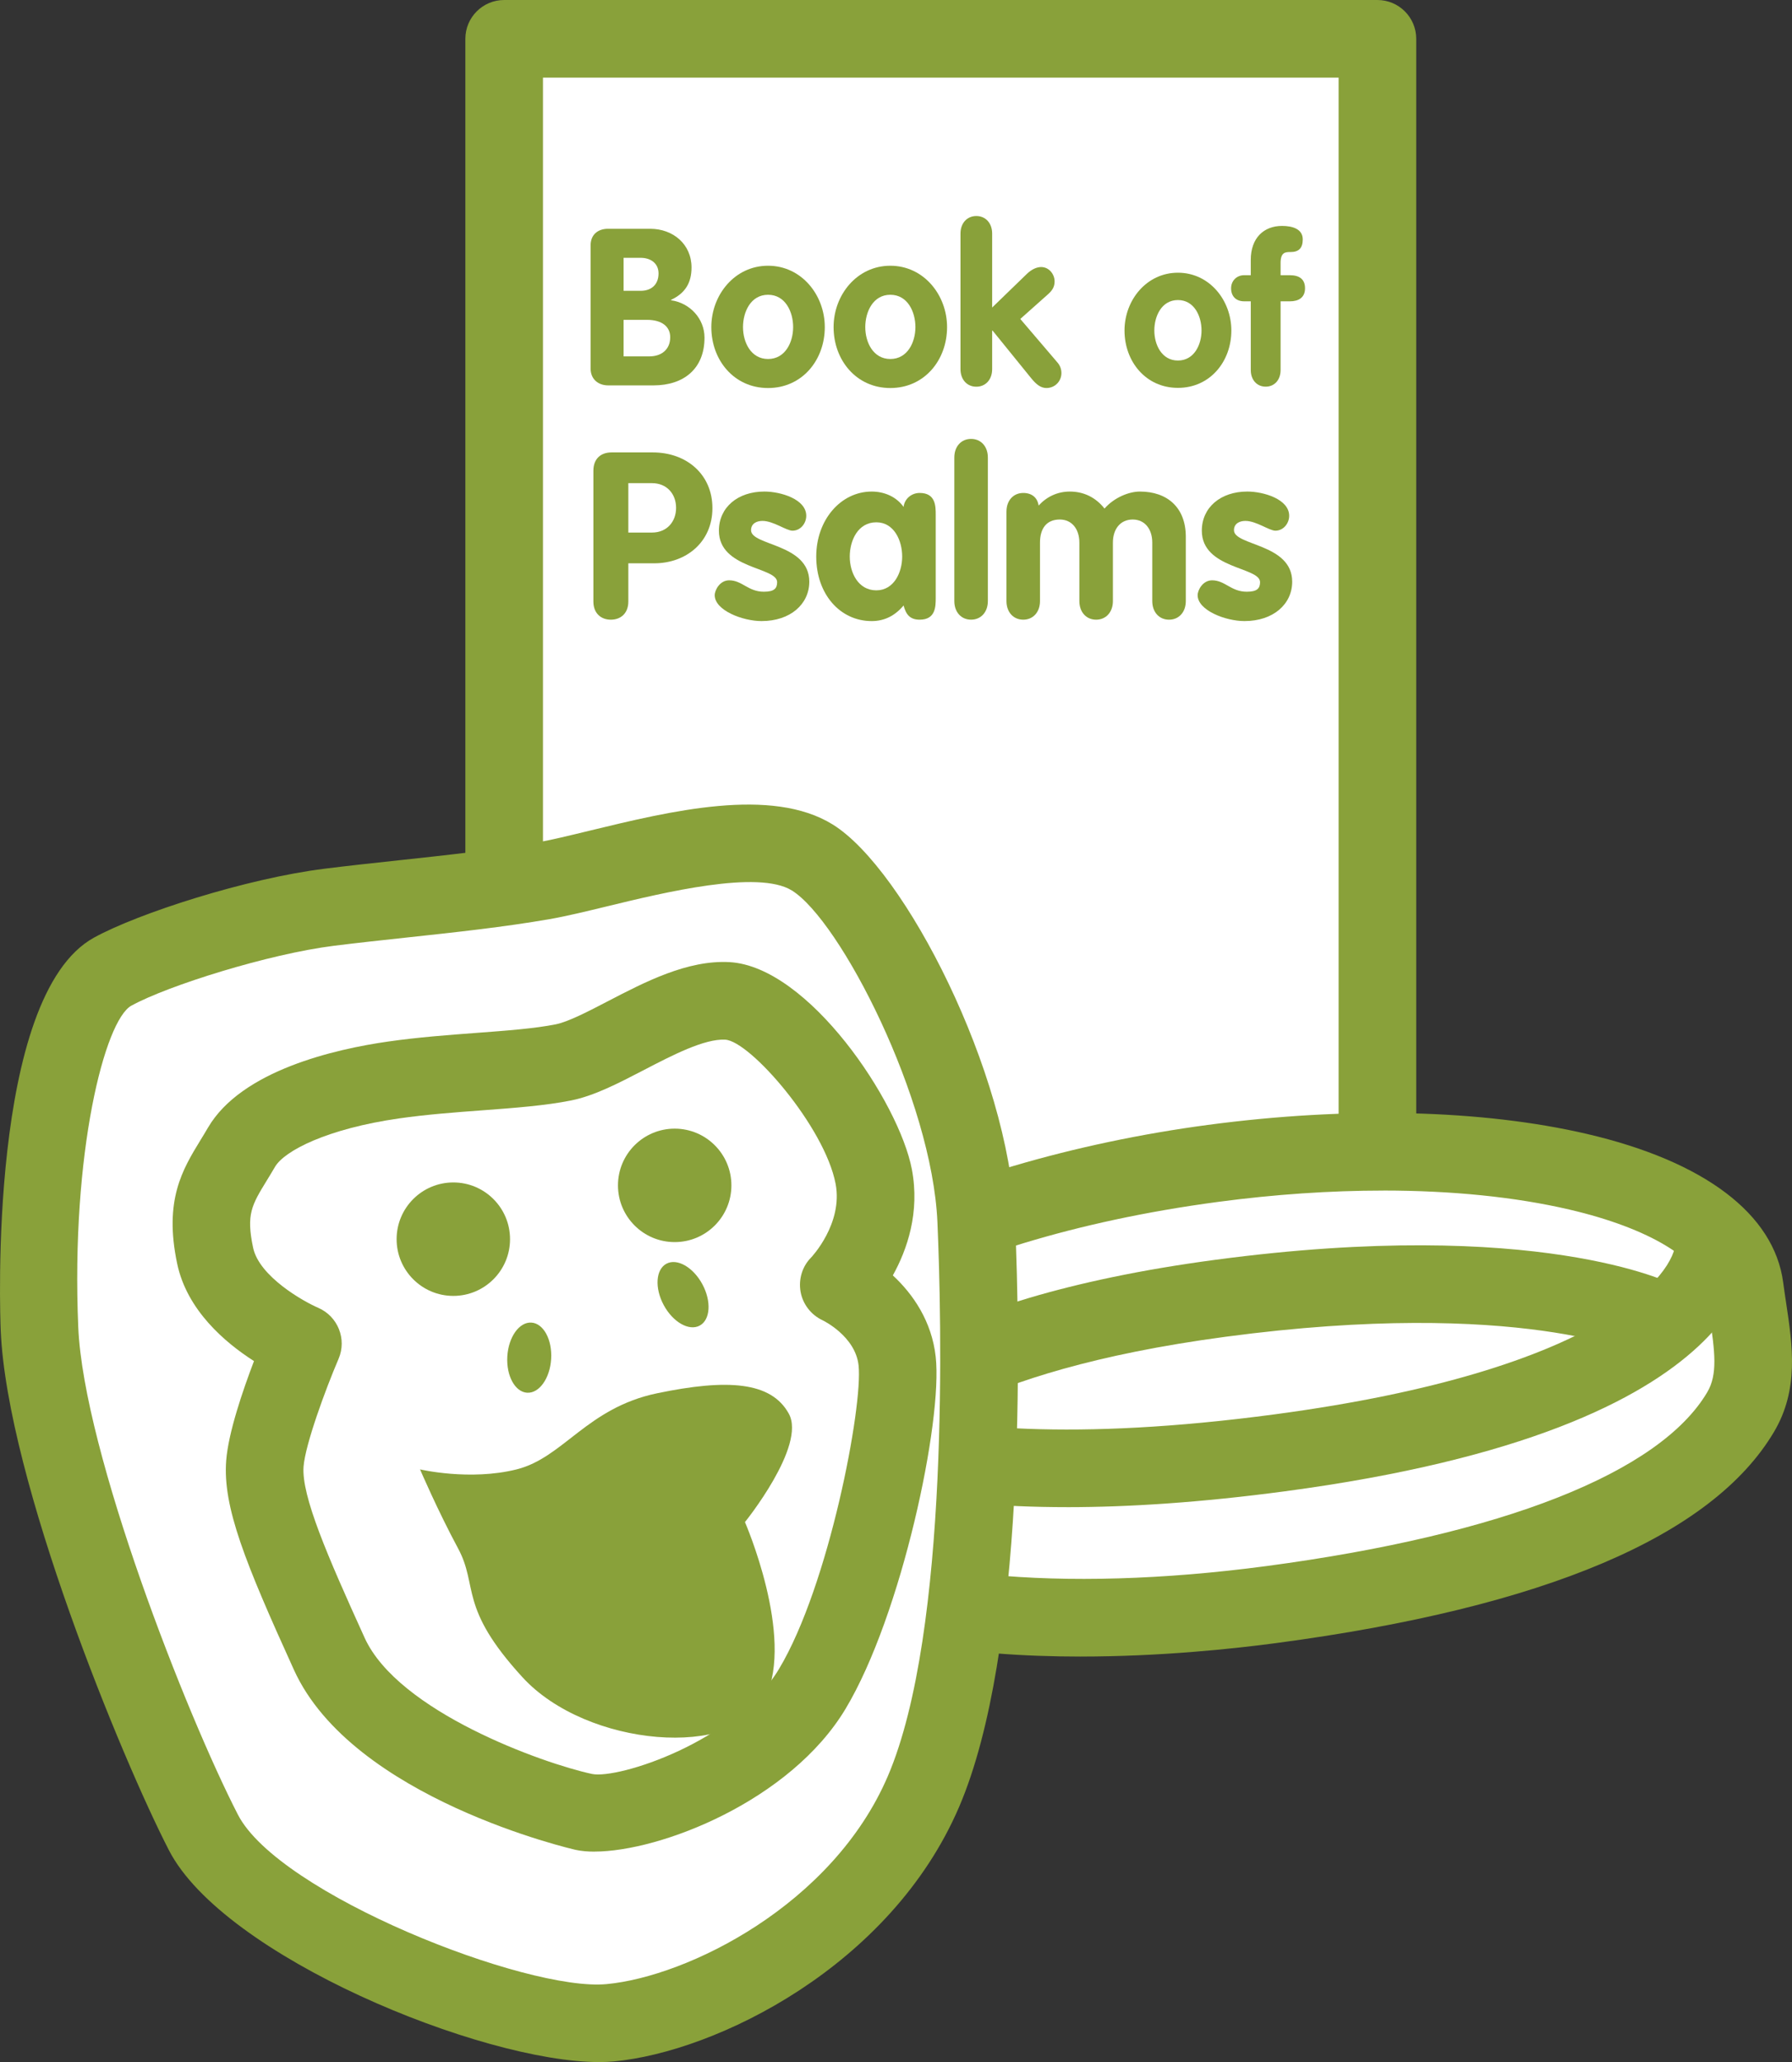
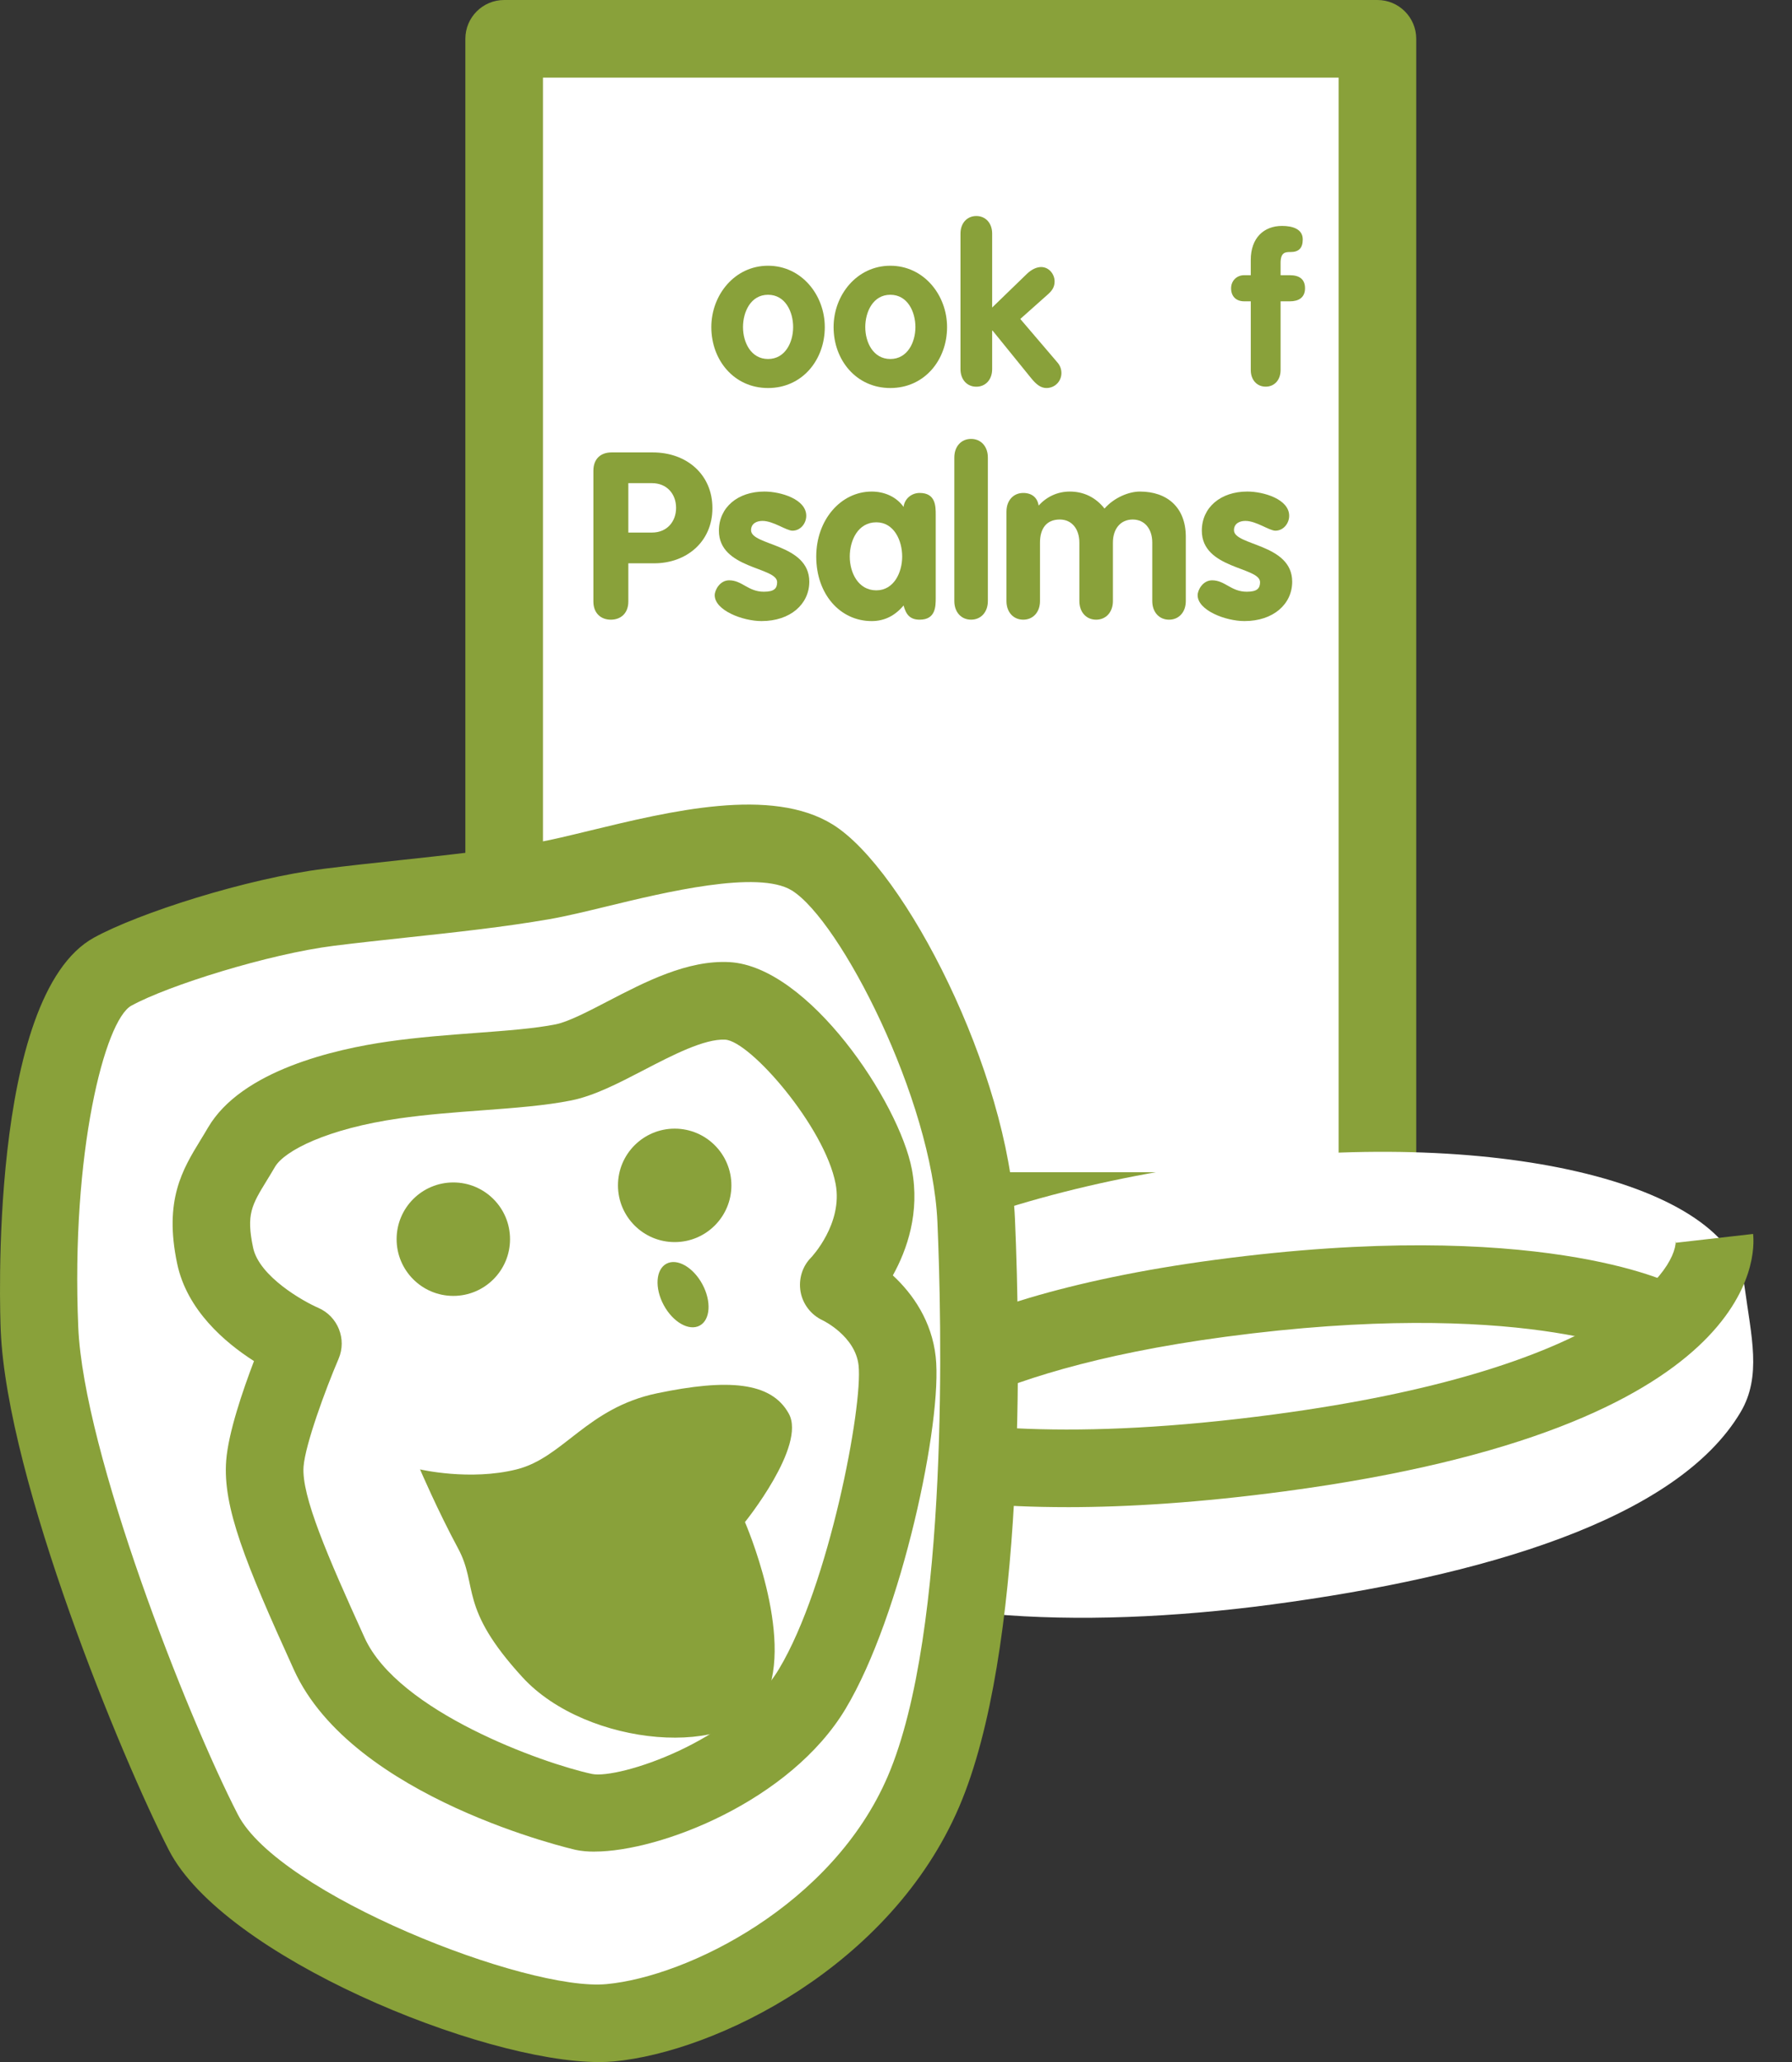
<svg xmlns="http://www.w3.org/2000/svg" id="Layer_1" version="1.1" viewBox="0 0 138.529 159.368">
  <rect x="0" y="0" width="138.529" height="159.368" fill="#333333" stroke="none" />
  <defs>
    <style>
      .st0 {
        fill: #fff;
      }

      .st1 {
        fill: #89a13a;
      }
    </style>
  </defs>
  <g>
    <rect class="st0" x="38.974" y="3" width="67.506" height="90.598" />
    <path class="st1" d="M106.48,96.598H38.974c-1.657,0-3-1.343-3-3V3c0-1.657,1.343-3,3-3h67.506c1.657,0,3,1.343,3,3v90.598c0,1.657-1.343,3-3,3ZM41.974,90.598h61.506V6h-61.506s0,84.598,0,84.598Z" />
  </g>
  <g>
-     <path class="st1" d="M45.656,18.957c0-.816.561-1.275,1.343-1.275h3.264c1.768,0,3.195,1.19,3.195,2.992,0,1.189-.493,1.989-1.581,2.499v.034c1.445.204,2.584,1.411,2.584,2.89,0,2.396-1.598,3.688-3.943,3.688h-3.502c-.782,0-1.359-.493-1.359-1.292v-9.536h0ZM48.205,22.476h1.326c.833,0,1.377-.493,1.377-1.343,0-.799-.629-1.207-1.377-1.207h-1.326v2.55ZM48.205,27.542h2.006c.918,0,1.599-.527,1.599-1.479,0-.799-.612-1.343-1.802-1.343h-1.803v2.822Z" />
    <path class="st1" d="M63.76,25.281c0,2.55-1.751,4.708-4.386,4.708s-4.386-2.159-4.386-4.708c0-2.482,1.802-4.743,4.386-4.743s4.386,2.261,4.386,4.743ZM57.437,25.281c0,1.173.611,2.465,1.938,2.465s1.938-1.292,1.938-2.465-.595-2.499-1.938-2.499-1.938,1.326-1.938,2.499Z" />
    <path class="st1" d="M73.212,25.281c0,2.55-1.751,4.708-4.386,4.708s-4.386-2.159-4.386-4.708c0-2.482,1.802-4.743,4.386-4.743s4.386,2.261,4.386,4.743ZM66.889,25.281c0,1.173.611,2.465,1.938,2.465s1.938-1.292,1.938-2.465-.595-2.499-1.938-2.499-1.938,1.326-1.938,2.499Z" />
    <path class="st1" d="M74.249,18.056c0-.816.511-1.36,1.225-1.36s1.224.544,1.224,1.36v5.711l2.686-2.601c.391-.374.782-.527,1.104-.527.612,0,1.037.561,1.037,1.105,0,.357-.119.646-.476.969l-2.176,1.938,2.873,3.365c.221.255.306.544.306.816,0,.646-.51,1.156-1.156,1.156-.441,0-.781-.272-1.173-.748l-2.991-3.688h-.034v2.975c0,.816-.51,1.36-1.224,1.36s-1.225-.544-1.225-1.36c0,0,0-10.471,0-10.471Z" />
-     <path class="st1" d="M95.189,25.543c0,2.401-1.649,4.434-4.13,4.434s-4.13-2.033-4.13-4.434c0-2.337,1.696-4.466,4.13-4.466s4.13,2.129,4.13,4.466ZM89.234,25.543c0,1.104.576,2.321,1.825,2.321s1.824-1.216,1.824-2.321-.56-2.353-1.824-2.353-1.825,1.249-1.825,2.353Z" />
    <path class="st1" d="M96.69,23.287h-.513c-.624,0-1.008-.384-1.008-1.008,0-.577.432-1.009,1.008-1.009h.513v-1.184c0-1.697,1.008-2.625,2.417-2.625.816,0,1.601.24,1.601,1.041,0,.672-.305.977-.944.977-.385,0-.769,0-.769.848v.944h.72c.688,0,1.169.272,1.169,1.009,0,.72-.496,1.008-1.169,1.008h-.72v5.314c0,.769-.48,1.281-1.152,1.281s-1.152-.512-1.152-1.281v-5.314h0Z" />
    <path class="st1" d="M45.872,36.37c0-.846.505-1.404,1.405-1.404h3.187c2.646,0,4.609,1.729,4.609,4.303,0,2.629-2.034,4.267-4.501,4.267h-1.999v2.953c0,.9-.576,1.404-1.351,1.404s-1.351-.504-1.351-1.404v-10.119h.001ZM48.573,41.159h1.837c1.134,0,1.854-.828,1.854-1.909s-.721-1.908-1.854-1.908h-1.837v3.817Z" />
    <path class="st1" d="M61.264,41.015c-.486,0-1.477-.756-2.322-.756-.469,0-.883.216-.883.72,0,1.207,4.502,1.026,4.502,3.979,0,1.729-1.459,3.043-3.691,3.043-1.458,0-3.619-.829-3.619-1.999,0-.396.396-1.152,1.116-1.152,1.009,0,1.459.882,2.683.882.793,0,1.026-.252,1.026-.738,0-1.188-4.501-1.008-4.501-3.979,0-1.801,1.458-3.025,3.511-3.025,1.278,0,3.241.594,3.241,1.873,0,.594-.45,1.152-1.062,1.152h-.001Z" />
    <path class="st1" d="M72.335,46.201c0,.666,0,1.692-1.242,1.692-.757,0-1.062-.414-1.242-1.098-.667.792-1.477,1.207-2.467,1.207-2.431,0-4.286-2.071-4.286-4.988,0-2.845,1.909-5.023,4.286-5.023.954,0,1.891.378,2.467,1.188.071-.63.611-1.081,1.242-1.081,1.242,0,1.242,1.026,1.242,1.692v6.41h0ZM67.743,45.625c1.351,0,1.999-1.368,1.999-2.611s-.63-2.647-1.999-2.647c-1.422,0-2.053,1.405-2.053,2.647s.648,2.611,2.053,2.611Z" />
    <path class="st1" d="M73.773,35.361c0-.864.54-1.44,1.296-1.44s1.297.576,1.297,1.44v11.091c0,.864-.54,1.44-1.297,1.44s-1.296-.576-1.296-1.44v-11.091Z" />
    <path class="st1" d="M77.804,39.539c0-.864.54-1.44,1.297-1.44.666,0,1.098.36,1.188.973.63-.685,1.458-1.081,2.412-1.081,1.08,0,1.999.45,2.683,1.314.721-.828,1.854-1.314,2.737-1.314,2.106,0,3.547,1.224,3.547,3.493v4.969c0,.864-.54,1.44-1.296,1.44s-1.297-.576-1.297-1.44v-4.519c0-1.044-.576-1.783-1.513-1.783-.954,0-1.53.738-1.53,1.783v4.519c0,.864-.54,1.44-1.296,1.44s-1.297-.576-1.297-1.44v-4.519c0-1.044-.576-1.783-1.513-1.783-1.062,0-1.53.738-1.53,1.783v4.519c0,.864-.54,1.44-1.296,1.44s-1.297-.576-1.297-1.44v-6.914h0Z" />
    <path class="st1" d="M98.596,41.015c-.486,0-1.477-.756-2.323-.756-.468,0-.882.216-.882.72,0,1.207,4.501,1.026,4.501,3.979,0,1.729-1.458,3.043-3.69,3.043-1.459,0-3.619-.829-3.619-1.999,0-.396.396-1.152,1.116-1.152,1.008,0,1.458.882,2.683.882.792,0,1.026-.252,1.026-.738,0-1.188-4.502-1.008-4.502-3.979,0-1.801,1.459-3.025,3.512-3.025,1.278,0,3.241.594,3.241,1.873,0,.594-.45,1.152-1.062,1.152h0Z" />
  </g>
  <g>
    <g>
      <path class="st0" d="M134.872,99.505c.501,3.757,1.331,6.853-.315,9.63-4.938,8.33-20.043,12.715-36.256,14.874-14.96,1.993-30.219,1.292-37.631-4.02-3.298-2.363-3.518-5.843-4.079-10.056-1.089-8.176,15.552-17.138,37.168-20.018,21.617-2.88,40.024,1.414,41.113,9.589h0Z" />
-       <path class="st1" d="M83.538,128.029c-8.709,0-18.457-1.188-24.615-5.601-4.124-2.955-4.667-7.157-5.191-11.221l-.114-.877c-1.538-11.548,19.331-20.669,39.746-23.389,10.803-1.439,21.221-1.191,29.332.701,9.066,2.115,14.447,6.187,15.15,11.465.073.547.153,1.08.231,1.599.494,3.283,1.005,6.679-.938,9.957-4.782,8.067-17.716,13.558-38.44,16.319-3.487.465-9.069,1.046-15.16,1.046h0ZM106.921,92.015c-4.072,0-8.376.29-12.765.875-22.408,2.985-35.25,11.709-34.592,16.648l.118.901c.494,3.834.817,5.738,2.734,7.112,5.961,4.271,19.56,5.605,35.488,3.484,18.281-2.436,30.382-7.206,34.071-13.431.814-1.374.605-3.09.167-6.006-.083-.552-.168-1.117-.245-1.698h0c-.335-2.516-4.384-4.974-10.566-6.415-4.197-.979-9.108-1.472-14.411-1.472v.002Z" />
    </g>
    <path class="st1" d="M82.486,116.481c-20.832,0-26.274-6.828-26.927-7.772l4.936-3.41-.063-.088c.067.083,7.04,8.238,38.08,4.102,25.417-3.386,31.021-10.841,31.035-13.427,0,.105.013.161.013.161l5.961-.68c.174,1.52.63,14.984-36.216,19.893-6.492.865-12.059,1.222-16.818,1.222h0Z" />
    <path class="st1" d="M69.546,111.892l.059-.082-4.973-3.359c.546-.808,6.004-7.979,29.32-11.086,24.872-3.312,35.119,1.751,35.543,1.967,1.475.755,2.059,2.562,1.304,4.038-.755,1.474-2.563,2.058-4.038,1.304-.064-.031-9.33-4.385-32.016-1.361-20.426,2.722-25.154,8.521-25.199,8.58h0Z" />
  </g>
  <g>
    <path class="st0" d="M8.71,75.095c3.197-1.758,11.314-4.299,16.745-4.978s11.314-1.131,16.519-2.037,16.066-4.752,20.818-1.81,12.219,17.65,12.672,28.059.679,33.037-4.073,44.125-16.971,17.198-24.212,17.876-27.607-7.241-31.453-14.708S3.506,113.336,3.053,102.701s1.131-25.117,5.657-27.607h0Z" />
    <path class="st1" d="M46.297,159.368c-9.077,0-29.01-8.162-33.239-16.372C9.436,135.964.549,114.418.056,102.829c-.045-1.054-1.002-25.847,7.208-30.363h0c3.441-1.893,11.793-4.573,17.818-5.326,1.882-.235,3.818-.444,5.762-.653,3.586-.386,7.294-.785,10.615-1.362,1.09-.189,2.558-.546,4.112-.923,6.267-1.521,14.063-3.413,18.799-.482,5.606,3.471,13.598,19.175,14.09,30.479.42,9.657.839,33.416-4.312,45.438-5.291,12.346-18.793,18.941-26.69,19.682-.363.033-.752.051-1.161.051v-.002ZM10.156,77.723h0c-2.058,1.131-4.679,11.375-4.106,24.851.412,9.674,8.369,29.962,12.342,37.674,3.163,6.142,22.327,13.691,28.506,13.095,6.239-.584,17.461-6.097,21.735-16.07,4.797-11.192,4.147-35.6,3.834-42.813-.414-9.517-7.52-23.327-11.254-25.639-2.599-1.611-9.877.157-14.226,1.212-1.653.401-3.215.78-4.5,1.003-3.513.611-7.319,1.021-11.001,1.417-1.909.206-3.811.41-5.659.641-5.055.632-12.842,3.074-15.671,4.63h0Z" />
  </g>
  <g>
    <path class="st0" d="M18.666,88.672c1.683-2.886,7.015-4.526,11.767-5.205s9.73-.679,13.124-1.358,8.599-4.978,12.672-4.752,10.409,8.825,11.314,13.577-2.715,8.372-2.715,8.372c0,0,4.073,1.81,4.526,5.883s-2.489,18.555-6.562,25.344c-4.073,6.789-14.482,10.183-17.65,9.504s-16.292-4.752-19.687-12.219-5.205-11.767-4.978-14.708,2.942-9.278,2.942-9.278c0,0-5.883-2.489-6.788-6.788s.453-5.657,2.037-8.372h-.002Z" />
    <path class="st1" d="M45.957,143.105c-.542,0-1.026-.045-1.444-.134-.171-.037-17.262-3.95-21.789-13.912-3.77-8.291-5.515-12.591-5.238-16.18.165-2.146,1.271-5.389,2.148-7.687-2.238-1.429-5.182-3.931-5.939-7.531-1.034-4.909.414-7.274,1.813-9.562.183-.298.373-.608.566-.941h0c2.587-4.435,9.84-6.078,13.934-6.662,2.315-.331,4.601-.501,6.812-.667,2.323-.173,4.519-.337,6.149-.664.957-.191,2.516-1.001,4.023-1.785,2.887-1.5,6.157-3.197,9.402-3.021,6.109.34,13.104,10.811,14.096,16.011.636,3.342-.369,6.219-1.47,8.2,1.562,1.445,3.01,3.547,3.313,6.286.551,4.948-2.621,19.968-6.971,27.218-4.265,7.108-14.31,11.027-19.407,11.028l.002.003ZM21.257,90.184c-.216.37-.428.717-.632,1.05-1.166,1.904-1.602,2.617-1.06,5.192.469,2.227,3.875,4.149,5.03,4.648,1.52.654,2.23,2.42,1.58,3.939-1.047,2.445-2.578,6.645-2.708,8.327-.175,2.268,1.846,6.916,4.719,13.236,2.597,5.715,13.797,9.717,17.584,10.527,2.007.412,11.064-2.473,14.449-8.114,3.877-6.464,6.499-20.347,6.152-23.468-.252-2.271-2.764-3.475-2.789-3.486-.885-.416-1.526-1.243-1.695-2.205-.168-.963.128-1.955.819-2.646.008-.009,2.477-2.605,1.89-5.69-.839-4.401-6.604-11.035-8.534-11.142-1.599-.088-4.1,1.208-6.302,2.354-1.966,1.021-3.822,1.986-5.615,2.345-1.992.398-4.366.576-6.879.763-2.111.157-4.294.32-6.409.623-5.558.794-8.872,2.499-9.601,3.747h0Z" />
  </g>
  <path class="st1" d="M32.47,113.563s3.847.905,7.467,0,5.431-4.752,10.862-5.883,8.825-.905,10.183,1.584-3.394,8.372-3.394,8.372c0,0,3.847,8.825,1.584,13.577s-13.803,3.847-18.781-1.584-3.394-7.015-4.978-9.956-2.942-6.11-2.942-6.11h0Z" />
  <circle class="st1" cx="35.044" cy="95.771" r="4.384" />
  <circle class="st1" cx="52.156" cy="91.613" r="4.384" />
  <g>
    <ellipse class="st1" cx="52.802" cy="100.06" rx="1.697" ry="2.715" transform="translate(-41.129 36.997) rotate(-28.303)" />
-     <ellipse class="st1" cx="40.911" cy="104.928" rx="2.715" ry="1.697" transform="translate(-66.313 139.372) rotate(-86.508)" />
  </g>
</svg>